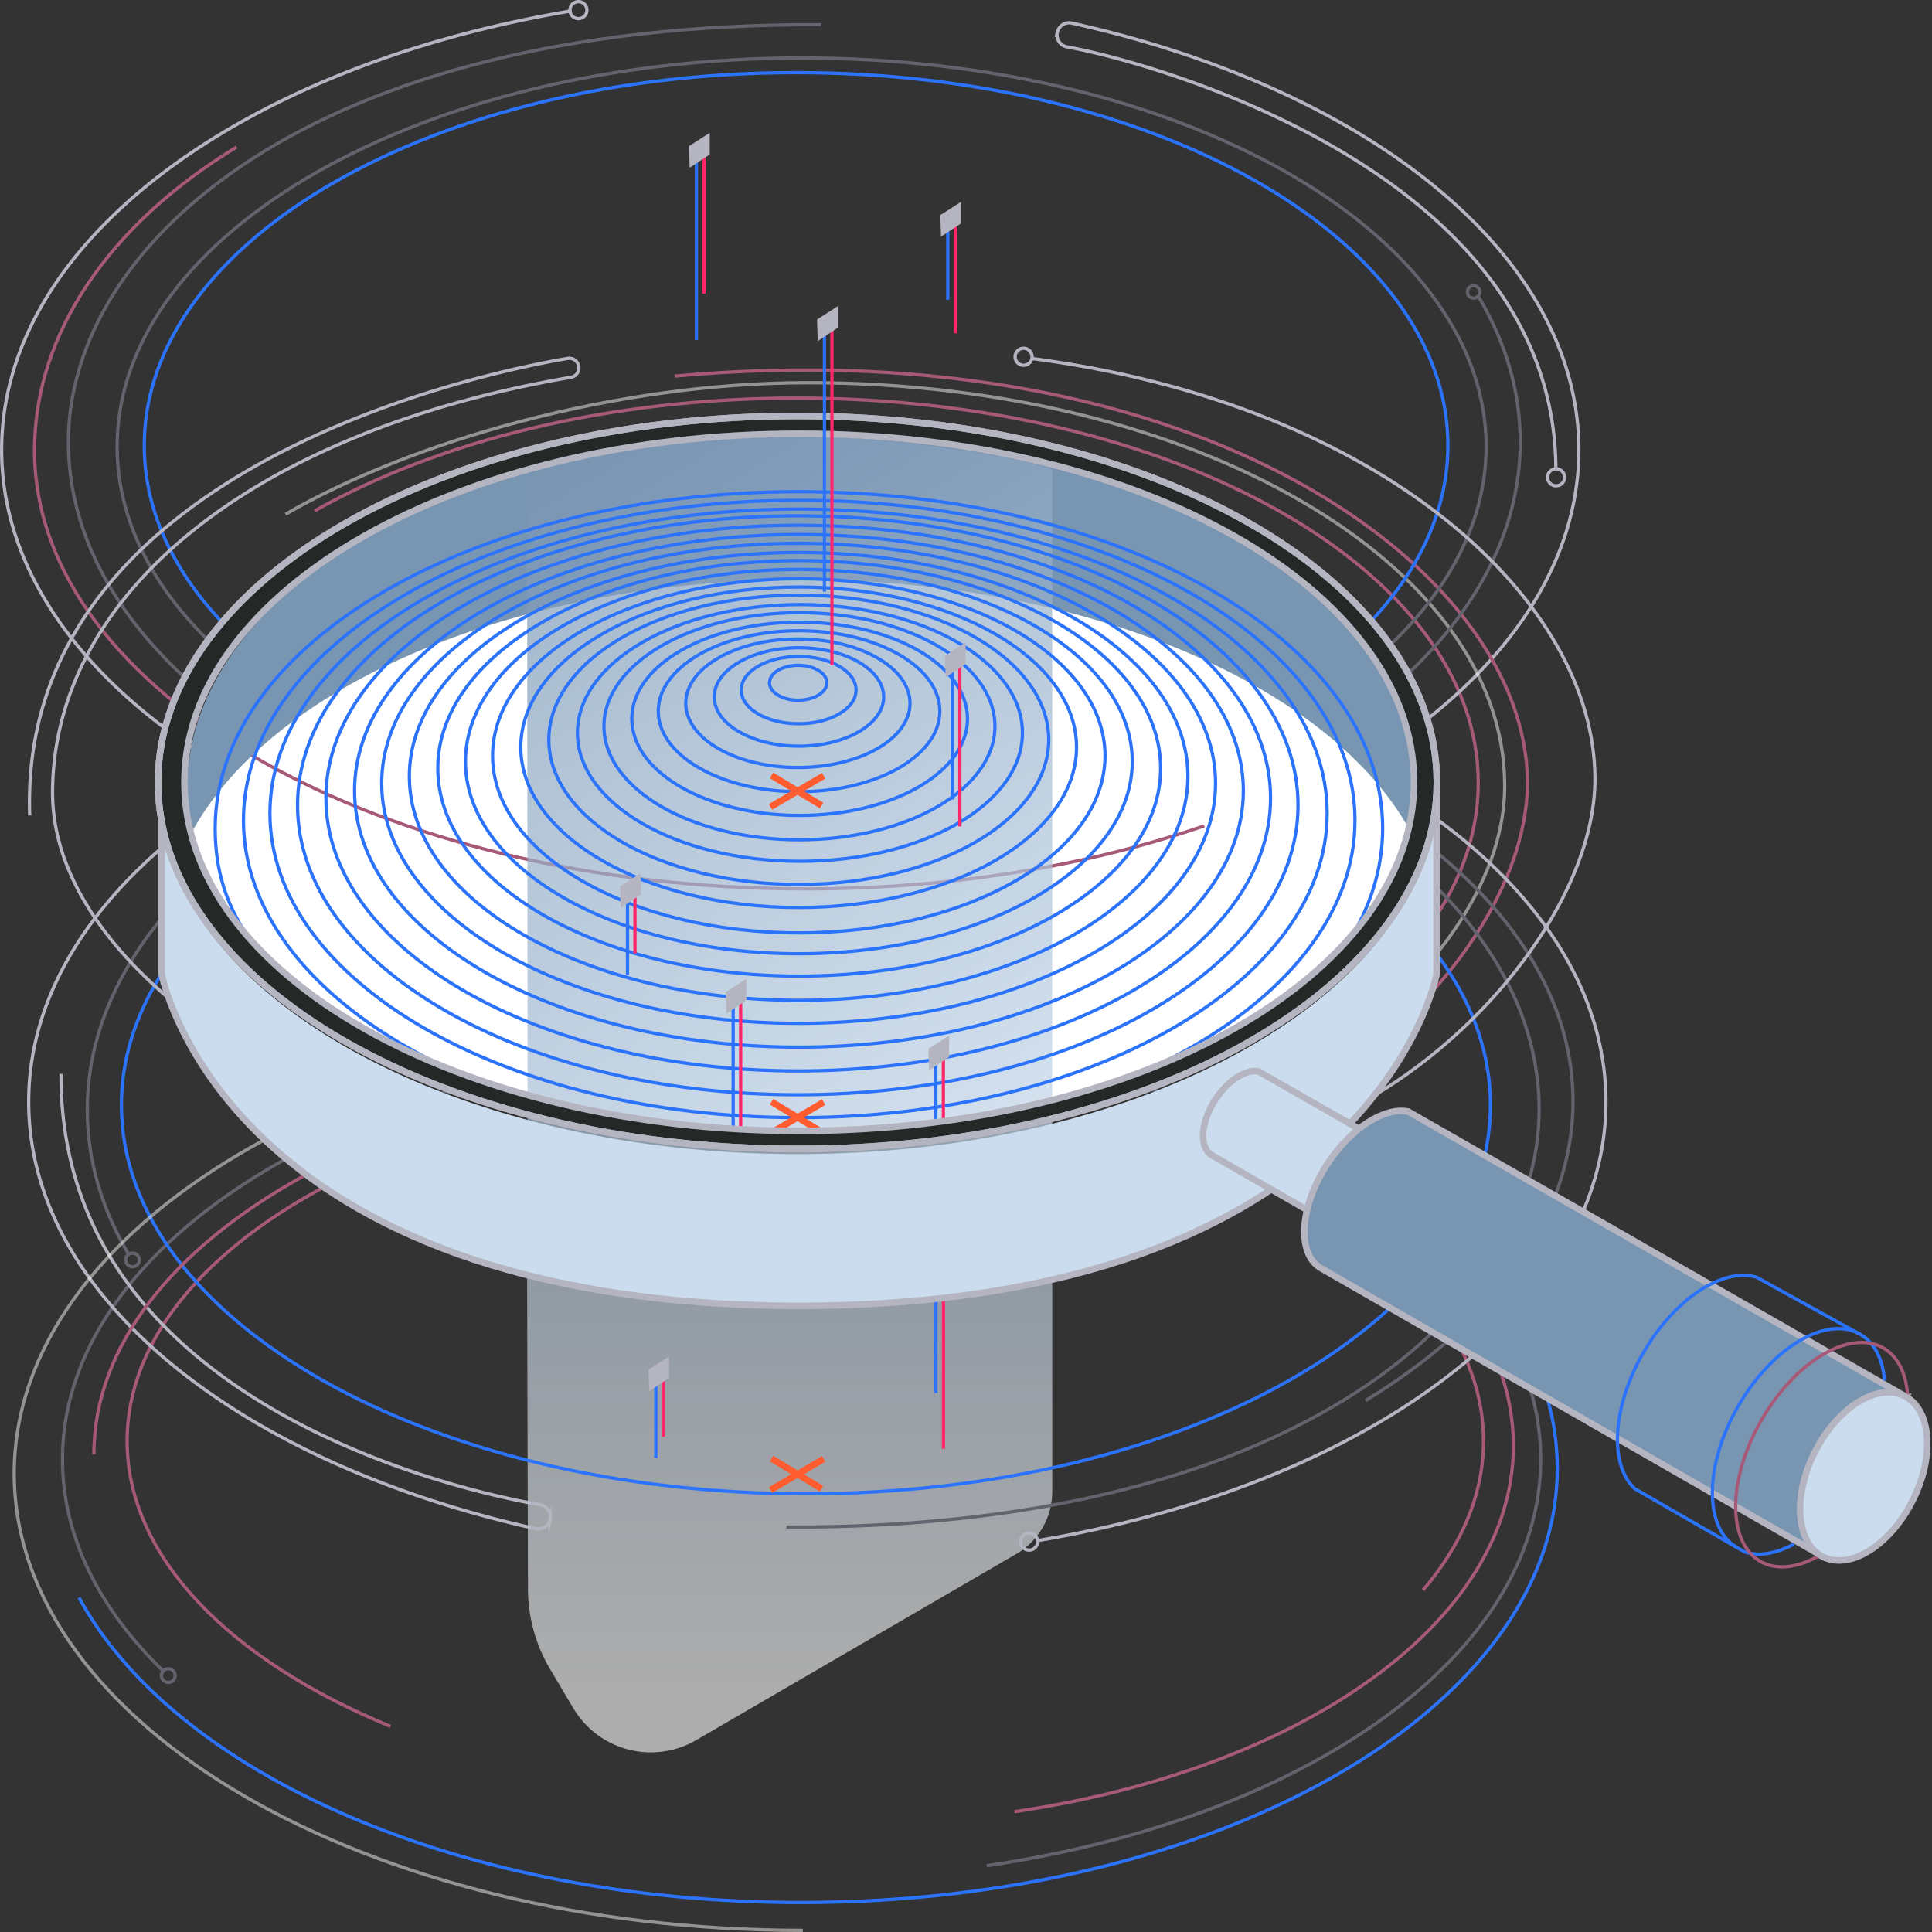
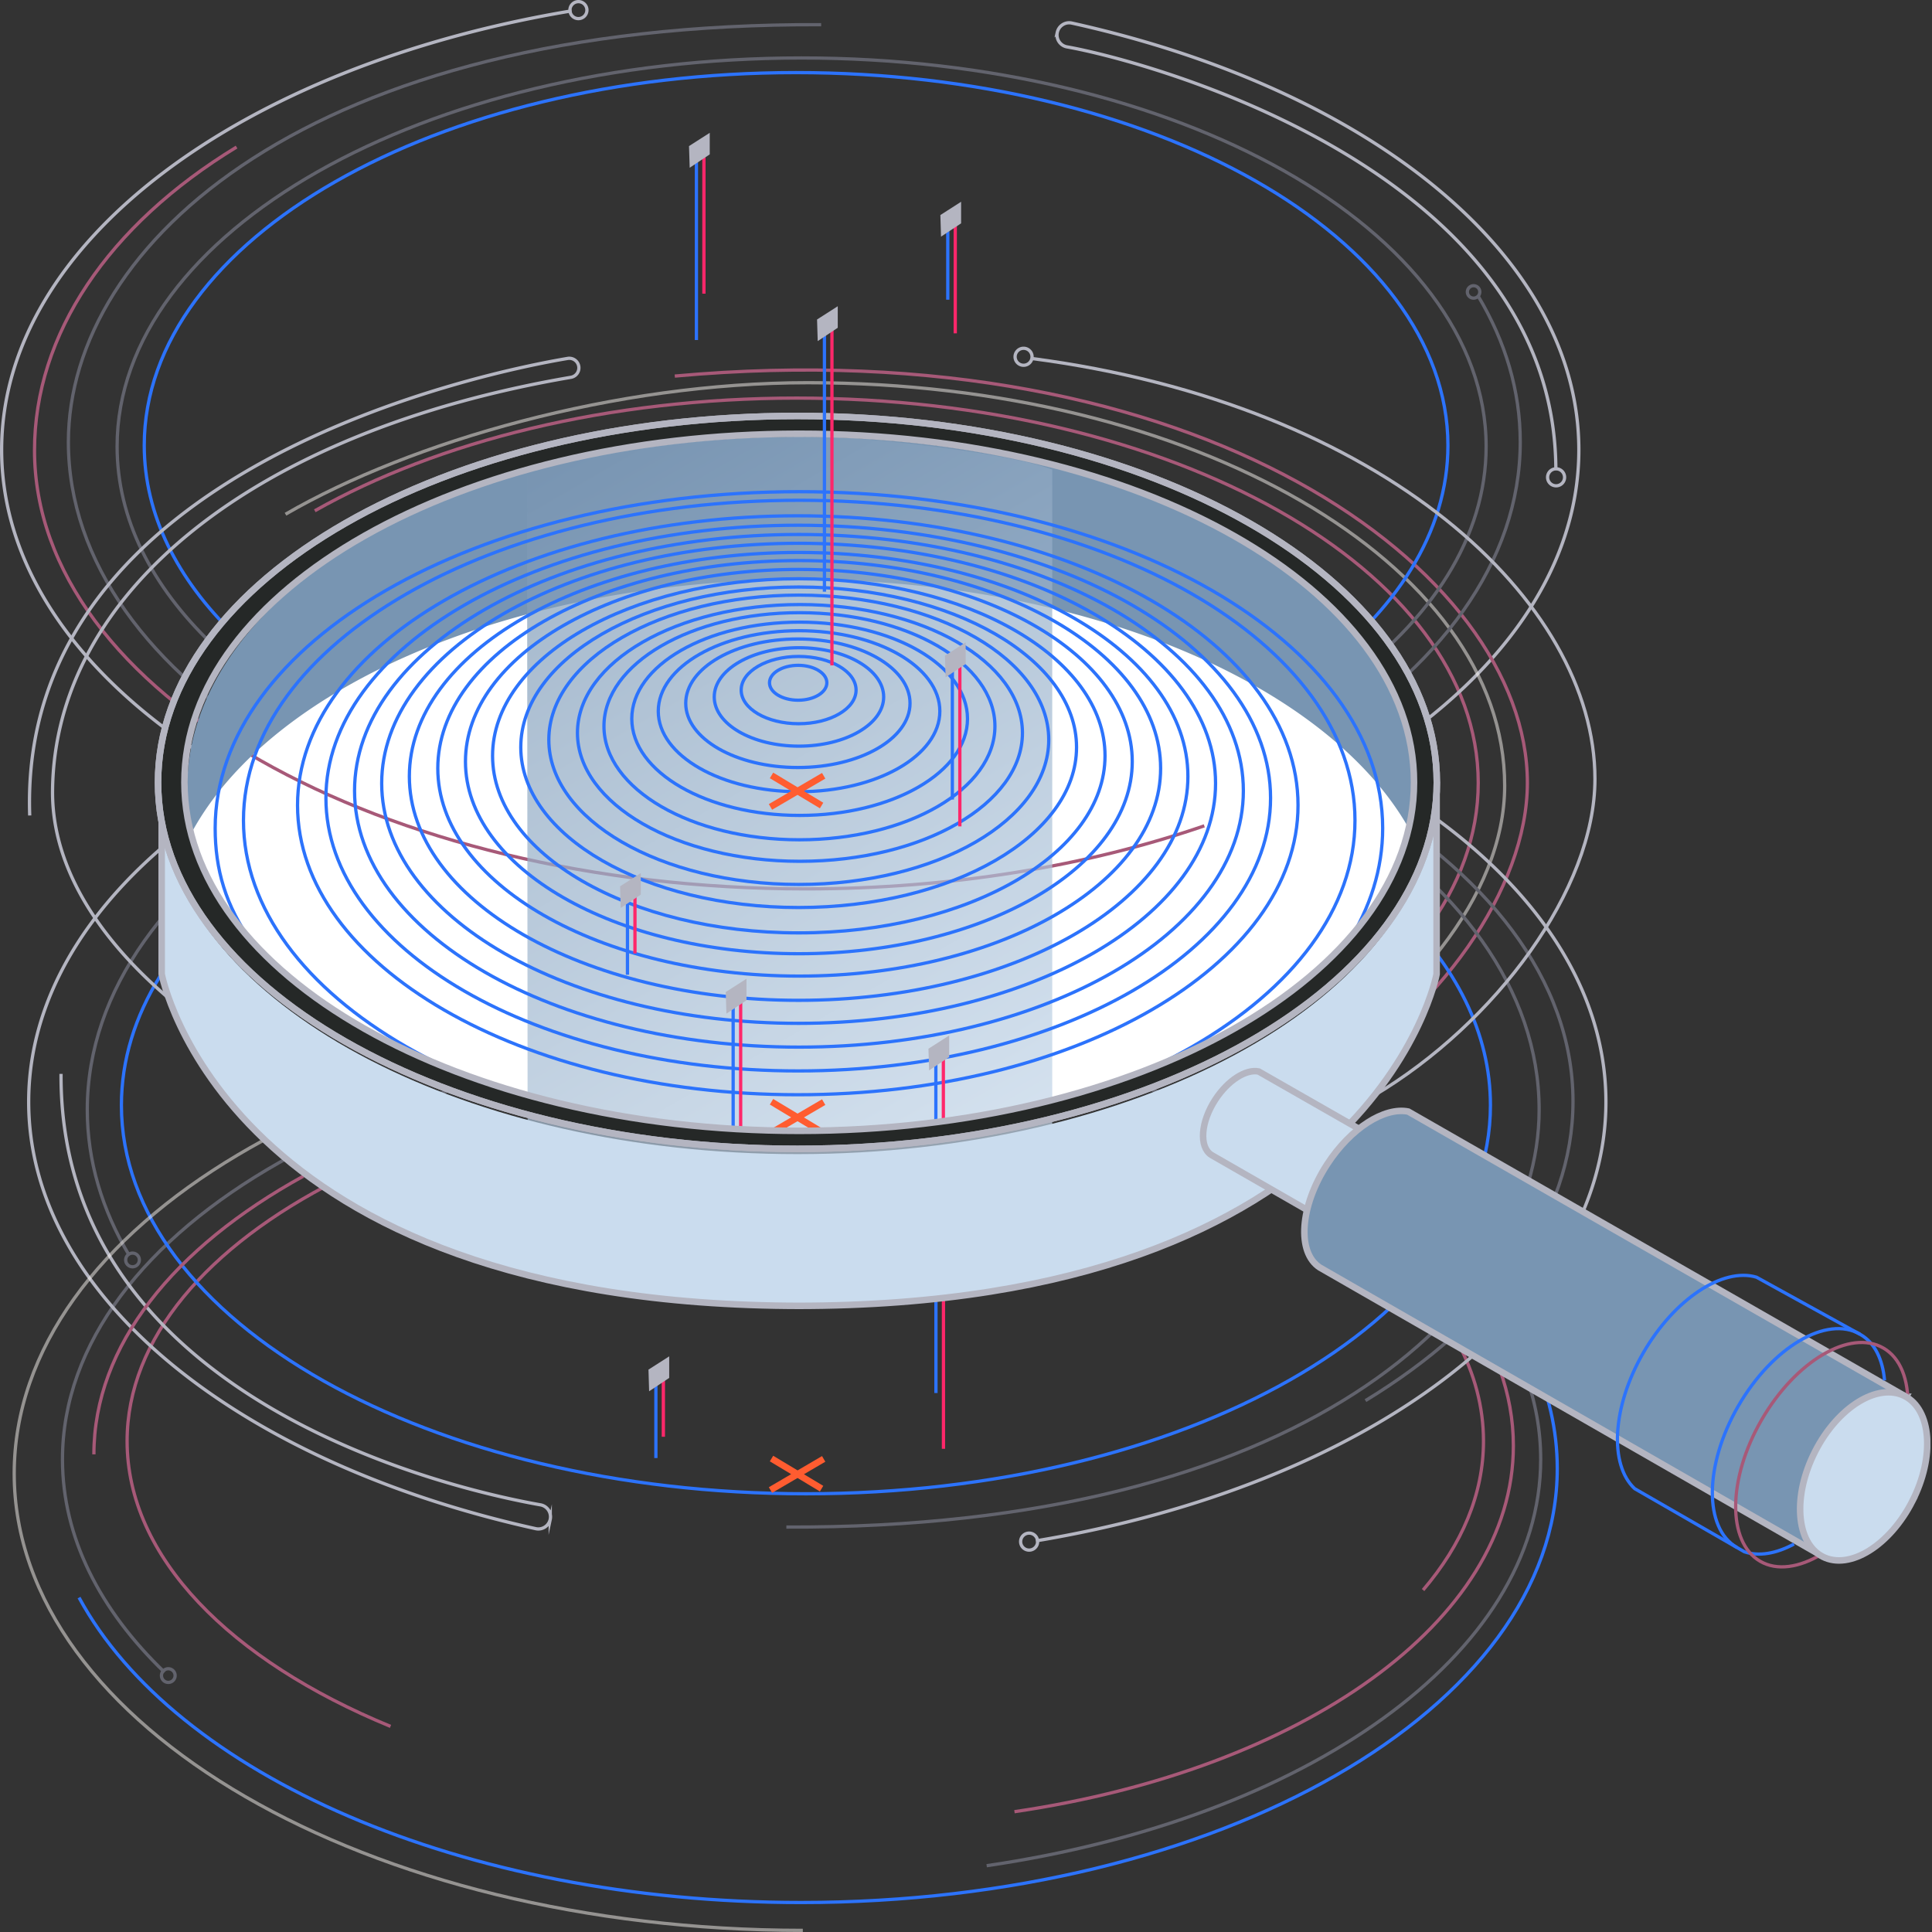
<svg xmlns="http://www.w3.org/2000/svg" width="512" height="512" fill="none">
  <rect width="100%" height="100%" fill="#333333" stroke="none" />
  <g clip-path="url(#a)">
    <path d="M299.082 297.879c56.029 16.184 94.057 47.738 94.057 84.018 0 14.081-5.729 27.443-16.011 39.482M103.491 457.511c-42.468-17.473-69.807-44.847-69.807-75.605 0-27.184 21.35-51.711 55.613-69.115" stroke="#A75978" stroke-width=".865" stroke-miterlimit="10" />
-     <path opacity=".6" d="M139.685 330.757s37.05-9.753 62.884-9.26c25.834.493 63.861 4.873 76.289 9.503v64.303a19.049 19.049 0 0 1-9.476 16.469l-84.892 49.383a23.93 23.93 0 0 1-13.025 3.219 23.898 23.898 0 0 1-19.516-11.657l-6.145-10.334a41.888 41.888 0 0 1-5.885-21.359l-.251-90.258.017-.009Z" fill="url(#b)" />
    <path d="M83.422 135.365c32.688-18.452 77.838-29.867 127.714-29.867 99.752 0 180.611 45.644 180.611 101.959 0 27.971-19.949 53.303-52.256 71.728" stroke="#A75978" stroke-width=".865" stroke-miterlimit="10" />
    <path d="M151.472 2.882C64.243 17.43.434 64.01.434 119.224c0 66.856 93.572 121.06 208.988 121.06 115.417 0 208.989-54.204 208.989-121.06 0-51.632-55.804-95.718-134.387-113.114-1.739-.38-3.453.736-3.834 2.475a3.217 3.217 0 0 0 2.588 3.843c20.295 3.566 129.419 32.35 129.54 112.119" stroke="#B4B5C1" stroke-width=".865" stroke-miterlimit="10" />
    <path d="M178.82 99.665c138.792-12.618 225.952 51.486 225.952 107.792 0 27.971-23.514 61.421-55.813 79.846" stroke="#A75978" stroke-width=".865" stroke-miterlimit="10" />
    <path opacity=".5" d="M75.664 136.274c33.406-19.326 87.488-34.852 138.472-34.852 101.967 0 184.618 47.816 184.618 106.797 0 29.295-25.332 59.162-58.349 78.461" stroke="#F8F4F0" stroke-width=".865" stroke-miterlimit="10" />
    <path d="M56.081 170.58c-15.915-15.318-25.046-33.172-25.046-52.247 0-56.869 81.214-102.971 181.398-102.971 49.833 0 94.966 11.406 127.758 29.866s53.649 44.52 53.649 73.105c0 47.963-57.768 88.267-135.971 99.717M43.6 443.162c-17.188-16.539-27.045-35.821-27.045-56.41 0-61.404 87.696-111.184 195.877-111.184 53.805 0 102.547 12.315 137.944 32.255 35.778 20.148 57.924 48.076 57.924 78.938 0 51.788-62.381 95.312-146.823 107.67" stroke="#62636D" stroke-width=".865" stroke-miterlimit="10" />
    <path d="M348.889 312.064c32.212 18.14 52.169 43.29 52.169 71.088 0 46.639-56.176 85.835-132.214 96.965" stroke="#A75978" stroke-width=".865" stroke-miterlimit="10" />
    <path d="M62.078 168.166c-15.154-14.696-23.851-31.832-23.851-50.127 0-54.567 77.336-98.8 172.743-98.8 47.453 0 90.431 10.94 121.657 28.655 31.225 17.716 51.087 42.719 51.087 70.136 0 46.016-55.017 84.693-129.48 95.676" stroke="#2C73FC" stroke-width=".865" stroke-miterlimit="10" />
    <path d="M217.616 6.543C82.121 5.946 18.121 64.71 18.121 117.13c0 63.481 86.13 114.94 192.381 114.94s192.381-51.459 192.381-114.94c0-13.553-3.921-26.552-11.13-38.625" stroke="#62636D" stroke-width=".865" stroke-miterlimit="10" />
    <path d="M369.935 240.647c15.915 15.318 25.046 33.172 25.046 52.247 0 56.869-81.214 102.971-181.398 102.971-49.833 0-94.966-11.407-127.758-29.867-33.13-18.659-53.65-44.518-53.65-73.104 0-47.963 57.77-88.267 135.972-99.717" stroke="#2C73FC" stroke-width=".865" stroke-miterlimit="10" />
    <path d="M274.546 408.345c87.228-14.557 151.038-61.135 151.038-116.342 0-66.856-93.573-121.059-208.989-121.059-115.416 0-208.997 54.203-208.997 121.059 0 51.632 55.804 95.718 134.387 113.114 1.739.381 3.453-.736 3.834-2.475a3.218 3.218 0 0 0-2.588-3.843c-20.295-3.565-127.472-26.535-127.057-114.213" stroke="#B4B5C1" stroke-width=".865" stroke-miterlimit="10" />
    <path d="M361.869 371.174c34.116-20.762 54.991-48.647 54.991-79.301 0-64.182-91.504-116.204-204.385-116.204-38.651 0-74.801 6.101-105.62 16.703" stroke="#62636D" stroke-width=".865" stroke-miterlimit="10" />
    <path d="M208.391 404.684c135.495.597 199.495-58.158 199.495-110.587 0-63.481-86.13-114.94-192.381-114.94S23.133 230.616 23.133 294.097c0 13.553 3.92 26.552 11.13 38.625" stroke="#62636D" stroke-width=".865" stroke-miterlimit="10" />
    <path d="M272.731 410.795a2.251 2.251 0 1 0-.002-4.502 2.251 2.251 0 0 0 .002 4.502Z" stroke="#B4B5C1" stroke-width=".865" stroke-miterlimit="10" />
    <path d="M201.598 322.19a2.25 2.25 0 1 0 0-4.5 2.25 2.25 0 0 0 0 4.5Z" stroke="#F8F4F0" stroke-width="1.731" stroke-miterlimit="10" />
    <path d="M35.121 335.708a1.809 1.809 0 1 0 0-3.618 1.809 1.809 0 0 0 0 3.618Z" stroke="#62636D" stroke-width=".865" stroke-miterlimit="10" />
    <path d="M211.533 301.047c89.883 0 162.748-35.423 162.748-79.12 0-43.696-72.865-79.119-162.748-79.119S48.785 178.231 48.785 221.927c0 43.697 72.865 79.12 162.748 79.12Z" fill="#fff" />
    <path d="M62.694 38.971C28.578 59.733 9.148 88.7 9.148 119.354c0 64.182 91.504 116.204 204.385 116.204 38.651 0 74.801-6.101 105.619-16.703" stroke="#A75978" stroke-width=".865" stroke-miterlimit="10" />
    <path d="M212.374 153.608c75.545 0 139.493 27.764 161.043 66.051a55.981 55.981 0 0 0 1.073-10.844c0-52.169-72.724-94.463-162.437-94.463-89.712 0-162.436 42.294-162.436 94.463 0 3.964.424 7.867 1.238 11.701 21.082-38.729 85.411-66.908 161.51-66.908h.009Z" fill="#7895B2" />
    <path d="M273.273 94.983c93.521 12.195 149.403 64.442 149.403 111.47 0 29.175-26.249 64.667-58.548 83.88" stroke="#B4B5C1" stroke-width=".865" stroke-miterlimit="10" />
    <path d="M319.171 291.873c56.193 20.373 93.52 56.341 93.52 97.303 0 63.515-89.712 115.009-200.377 115.009-89.912 0-166.002-33.995-191.369-80.807" stroke="#2C73FC" stroke-width=".865" stroke-miterlimit="10" />
    <path d="M24.883 385.419c0-28.785 21.212-54.852 55.501-73.719" stroke="#A75978" stroke-width=".865" stroke-miterlimit="10" />
    <path opacity=".7" d="M278.857 320.961V124.434c-12.427-4.63-50.455-9.018-76.298-9.502-25.833-.485-62.883 9.26-62.883 9.26l.164 196.769h139.017Z" fill="url(#c)" />
    <path d="M211.524 185.561c4.197 0 7.599-2.069 7.599-4.621 0-2.553-3.402-4.622-7.599-4.622-4.196 0-7.598 2.069-7.598 4.622 0 2.552 3.402 4.621 7.598 4.621Z" stroke="#2C73FC" stroke-width=".865" stroke-miterlimit="10" />
    <path d="M211.645 191.792c8.408 0 15.223-3.991 15.223-8.914s-6.815-8.914-15.223-8.914c-8.407 0-15.223 3.991-15.223 8.914s6.816 8.914 15.223 8.914Z" stroke="#2C73FC" stroke-width=".865" stroke-miterlimit="10" />
    <path d="M211.731 197.738c12.399 0 22.45-5.839 22.45-13.042 0-7.203-10.051-13.043-22.45-13.043s-22.45 5.84-22.45 13.043c0 7.203 10.051 13.042 22.45 13.042Z" stroke="#2C73FC" stroke-width=".865" stroke-miterlimit="10" />
    <path d="M211.446 203.398c16.414 0 29.72-7.625 29.72-17.032s-13.306-17.032-29.72-17.032-29.719 7.625-29.719 17.032 13.305 17.032 29.719 17.032Z" stroke="#2C73FC" stroke-width=".865" stroke-miterlimit="10" />
    <path d="M211.759 209.811c20.605 0 37.309-9.551 37.309-21.333 0-11.782-16.704-21.334-37.309-21.334-20.606 0-37.31 9.552-37.31 21.334s16.704 21.333 37.31 21.333Z" stroke="#2C73FC" stroke-width=".865" stroke-miterlimit="10" />
    <path d="M211.914 216.094c24.568 0 44.484-11.465 44.484-25.608 0-14.144-19.916-25.609-44.484-25.609s-44.484 11.465-44.484 25.609c0 14.143 19.916 25.608 44.484 25.608Z" stroke="#2C73FC" stroke-width=".865" stroke-miterlimit="10" />
    <path d="M211.861 222.551c28.611 0 51.805-13.473 51.805-30.092s-23.194-30.092-51.805-30.092c-28.612 0-51.806 13.473-51.806 30.092s23.194 30.092 51.806 30.092Z" stroke="#2C73FC" stroke-width=".865" stroke-miterlimit="10" />
    <path d="M211.994 228.254c32.565 0 58.963-15.232 58.963-34.021s-26.398-34.021-58.963-34.021c-32.564 0-58.963 15.232-58.963 34.021s26.399 34.021 58.963 34.021Z" stroke="#2C73FC" stroke-width=".865" stroke-miterlimit="10" />
    <path d="M211.687 234.39c36.584 0 66.241-17.165 66.241-38.34 0-21.174-29.657-38.339-66.241-38.339s-66.242 17.165-66.242 38.339c0 21.175 29.658 38.34 66.242 38.34Z" stroke="#2C73FC" stroke-width=".865" stroke-miterlimit="10" />
    <path d="M211.653 240.5c40.671 0 73.641-19.014 73.641-42.468 0-23.454-32.97-42.468-73.641-42.468-40.671 0-73.641 19.014-73.641 42.468 0 23.454 32.97 42.468 73.641 42.468Z" stroke="#2C73FC" stroke-width=".865" stroke-miterlimit="10" />
    <path d="M211.688 247.224c44.82 0 81.154-21.009 81.154-46.924 0-25.916-36.334-46.925-81.154-46.925-44.819 0-81.153 21.009-81.153 46.925 0 25.915 36.334 46.924 81.153 46.924Z" stroke="#2C73FC" stroke-width=".865" stroke-miterlimit="10" />
    <path d="M211.705 252.746c48.797 0 88.354-22.799 88.354-50.923 0-28.124-39.557-50.923-88.354-50.923-48.796 0-88.353 22.799-88.353 50.923 0 28.124 39.557 50.923 88.353 50.923Z" stroke="#2C73FC" stroke-width=".865" stroke-miterlimit="10" />
    <path d="M211.799 258.674c52.897 0 95.779-24.651 95.779-55.06 0-30.409-42.882-55.06-95.779-55.06-52.898 0-95.779 24.651-95.779 55.06 0 30.409 42.881 55.06 95.779 55.06Z" stroke="#2C73FC" stroke-width=".865" stroke-miterlimit="10" />
    <path d="M211.646 265.096c56.975 0 103.162-26.569 103.162-59.344 0-32.775-46.187-59.344-103.162-59.344-56.975 0-103.162 26.569-103.162 59.344 0 32.775 46.187 59.344 103.162 59.344Z" stroke="#2C73FC" stroke-width=".865" stroke-miterlimit="10" />
    <path d="M211.644 271.197c61.023 0 110.492-28.479 110.492-63.61 0-35.132-49.469-63.611-110.492-63.611s-110.492 28.479-110.492 63.611c0 35.131 49.469 63.61 110.492 63.61Z" stroke="#2C73FC" stroke-width=".865" stroke-miterlimit="10" />
    <path d="M211.731 277.498c65.043 0 117.771-30.413 117.771-67.929 0-37.517-52.728-67.93-117.771-67.93-65.042 0-117.77 30.413-117.77 67.93 0 37.516 52.728 67.929 117.77 67.929Z" stroke="#2C73FC" stroke-width=".865" stroke-miterlimit="10" />
    <path d="M211.541 283.807c69.13 0 125.17-32.373 125.17-72.308 0-39.935-56.04-72.309-125.17-72.309-69.129 0-125.17 32.374-125.17 72.309 0 39.935 56.041 72.308 125.17 72.308Z" stroke="#2C73FC" stroke-width=".865" stroke-miterlimit="10" />
    <path d="M211.421 290.116c73.216 0 132.57-34.346 132.57-76.713 0-42.368-59.354-76.714-132.57-76.714s-132.57 34.346-132.57 76.714c0 42.367 59.354 76.713 132.57 76.713Z" stroke="#2C73FC" stroke-width=".865" stroke-miterlimit="10" />
-     <path d="M211.622 296.174c77.369 0 140.09-36.101 140.09-80.634s-62.721-80.634-140.09-80.634c-77.37 0-140.09 36.101-140.09 80.634s62.72 80.634 140.09 80.634Z" stroke="#2C73FC" stroke-width=".865" stroke-miterlimit="10" />
    <path d="M211.802 302.241c81.341 0 147.282-37.98 147.282-84.831 0-46.852-65.941-84.832-147.282-84.832-81.342 0-147.282 37.98-147.282 84.832 0 46.851 65.94 84.831 147.282 84.831Z" stroke="#2C73FC" stroke-width=".865" stroke-miterlimit="10" />
    <path d="M66.872 249.968c-7.122-9.961-9.849-19.628-9.849-30.464 0-49.27 69.262-89.202 154.7-89.202 85.437 0 154.699 39.941 154.699 89.202 0 10.758-3.306 21.074-9.356 30.628" stroke="#2C73FC" stroke-width=".865" stroke-miterlimit="10" />
    <path d="M199.987 319.836c-95.277-5.885-186.565-55.813-186.063-110.284.485-52.507 53.416-95.191 137.364-109.558a2.55 2.55 0 0 0 2.112-2.752 2.546 2.546 0 0 0-2.951-2.259C130.388 98.367 4.62 123.275 7.875 216.112" stroke="#B4B5C1" stroke-width=".865" stroke-miterlimit="10" />
    <path d="m204.184 300.32 14.098-8.248M204.461 291.977l13.267 7.979" stroke="#FF5C30" stroke-width="1.731" stroke-miterlimit="10" />
    <path d="M153.289 4.933a2.25 2.25 0 1 0 0-4.5 2.25 2.25 0 0 0 0 4.5ZM412.379 128.744a2.25 2.25 0 1 0 0-4.5 2.25 2.25 0 0 0 0 4.5ZM271.258 96.8a2.25 2.25 0 1 0 0-4.5 2.25 2.25 0 0 0 0 4.5Z" stroke="#B4B5C1" stroke-width=".865" stroke-miterlimit="10" />
    <path d="M201.563 322.311a2.25 2.25 0 1 0-.002-4.502 2.25 2.25 0 0 0 .002 4.502Z" stroke="#F8F4F0" stroke-width="1.731" stroke-miterlimit="10" />
    <path d="M390.515 79.007a1.644 1.644 0 1 0 .001-3.289 1.644 1.644 0 0 0-.001 3.289Z" stroke="#62636D" stroke-width=".865" stroke-miterlimit="10" />
    <path d="M186.547 40.244v37.578" stroke="#FF276A" stroke-width=".865" stroke-miterlimit="10" />
    <path d="M184.559 40.244V90.11" stroke="#2C73FC" stroke-width=".865" stroke-miterlimit="10" />
    <path d="m182.594 38.712 5.495-3.514v5.712l-5.313 3.54-.182-5.739Z" fill="#B4B5C1" />
    <path d="M253.152 58.513v29.823" stroke="#FF276A" stroke-width=".865" stroke-miterlimit="10" />
    <path d="M251.172 58.513v20.91" stroke="#2C73FC" stroke-width=".865" stroke-miterlimit="10" />
    <path d="m249.207 56.99 5.496-3.523v5.721l-5.323 3.531-.173-5.73Z" fill="#B4B5C1" />
    <path d="M254.371 175.28v43.722" stroke="#FF276A" stroke-width=".865" stroke-miterlimit="10" />
    <path d="M252.383 175.28v36.608" stroke="#2C73FC" stroke-width=".865" stroke-miterlimit="10" />
    <path d="m250.418 173.756 5.496-3.522v5.721l-5.314 3.531-.182-5.73Z" fill="#B4B5C1" />
    <path d="M196.285 264.421v36.141" stroke="#FF276A" stroke-width=".865" stroke-miterlimit="10" />
    <path d="M194.293 264.421v36.608" stroke="#2C73FC" stroke-width=".865" stroke-miterlimit="10" />
    <path d="m192.328 262.898 5.496-3.523v5.721l-5.314 3.531-.182-5.729Z" fill="#B4B5C1" />
    <path d="M168.27 236.415v16.262" stroke="#FF276A" stroke-width=".865" stroke-miterlimit="10" />
    <path d="M166.285 236.415v21.904" stroke="#2C73FC" stroke-width=".865" stroke-miterlimit="10" />
    <path d="m164.324 234.883 5.496-3.513v5.712l-5.323 3.539-.173-5.738Z" fill="#B4B5C1" />
    <path d="M175.797 364.493v16.261" stroke="#FF276A" stroke-width=".865" stroke-miterlimit="10" />
    <path d="M173.816 364.493v21.904" stroke="#2C73FC" stroke-width=".865" stroke-miterlimit="10" />
    <path d="m171.852 362.961 5.495-3.514v5.712l-5.322 3.54-.173-5.738Z" fill="#B4B5C1" />
    <path d="M250 279.454v19.905" stroke="#FF276A" stroke-width=".865" stroke-miterlimit="10" />
    <path d="M248.012 279.454v20.225" stroke="#2C73FC" stroke-width=".865" stroke-miterlimit="10" />
    <path d="m246.047 277.922 5.495-3.514v5.712l-5.322 3.54-.173-5.738Z" fill="#B4B5C1" />
    <path opacity=".5" d="M89.653 292.669c-9.52 4.025-18.426 8.508-26.63 13.389-36.67 21.809-59.257 51.606-59.257 84.45 0 66.856 93.572 121.059 208.988 121.059" stroke="#F8F4F0" stroke-width=".865" stroke-miterlimit="10" />
    <path d="m204.184 213.844 14.098-8.256M204.461 205.492l13.267 7.98M204.184 394.879l14.098-8.257M204.461 386.527l13.267 7.98" stroke="#FF5C30" stroke-width="1.731" stroke-miterlimit="10" />
    <path d="M250.027 305.106v78.842" stroke="#FF276A" stroke-width=".865" stroke-miterlimit="10" />
    <path d="M248.035 305.106v64.06" stroke="#2C73FC" stroke-width=".865" stroke-miterlimit="10" />
    <path d="M211.325 305.85c-87.471 0-159.45-38.011-168.477-86.796v39.084s16.357 87.929 169.585 87.929h-1.299c153.237.009 169.585-87.921 169.585-87.921v-42.839h-.355c-5.945 50.568-79.353 90.543-169.039 90.543Z" fill="#CADCEE" />
    <path d="M42.848 217.903v40.235s16.357 87.929 169.585 87.929h-1.299c153.237.009 169.585-87.921 169.585-87.921V213.93l-.355 1.376" stroke="#B4B5C1" stroke-width="1.731" stroke-miterlimit="10" />
    <path d="m362.233 300.346-28.672-16.392c-3.358-.675-8.152 2.328-11.502 7.477-3.86 5.946-4.327 12.498-1.047 14.635.26.165 28.473 16.357 28.473 16.357l12.748-22.077Z" fill="#CADCEE" stroke="#B4B5C1" stroke-width="1.731" stroke-miterlimit="10" />
    <path d="m505.109 370.161-131.903-75.588c-6.283-1.263-15.24 4.353-21.498 13.977-7.218 11.121-8.092 23.367-1.947 27.357.476.312 131.522 75.528 131.522 75.528l23.835-41.274h-.009Z" fill="#7895B2" stroke="#B4B5C1" stroke-width="1.731" stroke-miterlimit="10" />
    <path d="M460.299 410.093c-8.819-5.089-8.655-21.87.355-37.474 9.009-15.604 23.462-24.137 32.272-19.048" stroke="#2C73FC" stroke-width=".865" stroke-miterlimit="10" />
    <path d="M499.423 365.817c-.476-5.496-2.57-9.953-6.343-12.134l-27.591-15.214c-8.871-2.648-21.714 5.703-29.988 20.018-8.291 14.357-9.078 29.693-2.302 36.02l29.071 16.729c3.834 1.307 8.464.484 13.155-2.043" stroke="#2C73FC" stroke-width=".865" stroke-miterlimit="10" />
    <path d="M482.74 411.885c-5.911 3.548-11.805 4.457-16.262 1.878-8.819-5.089-8.654-21.87.355-37.474 9.01-15.604 23.463-24.137 32.273-19.049 4.569 2.64 6.724 8.413 6.491 15.535" stroke="#A75978" stroke-width=".865" stroke-miterlimit="10" />
    <path d="M506.793 397.82c5.989-11.76 5.072-24.233-2.05-27.86-7.121-3.627-17.749 2.966-23.738 14.725-5.99 11.76-5.072 24.233 2.049 27.86 7.122 3.627 17.75-2.966 23.739-14.725Z" fill="#CADCEE" stroke="#B4B5C1" stroke-width="1.731" stroke-miterlimit="10" />
    <path d="M44.598 445.854a1.809 1.809 0 1 0 0-3.618 1.809 1.809 0 0 0 0 3.618Z" stroke="#62636D" stroke-width=".865" stroke-miterlimit="10" />
    <path d="M211.69 112.682c-91.824 0-166.252 42.381-166.252 94.671 0 52.291 74.437 94.672 166.252 94.672 91.816 0 166.253-42.381 166.253-94.672 0-52.29-74.437-94.671-166.253-94.671Z" stroke="#252827" stroke-width="6.058" stroke-miterlimit="10" />
    <path d="M211.325 110.232c-93.581 0-169.446 43.481-169.446 97.113 0 53.631 75.865 97.112 169.446 97.112s169.447-43.481 169.447-97.112c0-53.632-75.866-97.113-169.447-97.113Zm.476 189.456c-89.981 0-162.93-41.36-162.93-92.369 0-51.01 72.949-92.37 162.93-92.37 89.981 0 162.93 41.36 162.93 92.37 0 51.009-72.949 92.369-162.93 92.369Z" stroke="#B4B5C1" stroke-width="1.731" stroke-miterlimit="10" />
    <path d="M211.325 304.457c93.583 0 169.447-43.479 169.447-97.112 0-53.634-75.864-97.113-169.447-97.113-93.582 0-169.446 43.479-169.446 97.113 0 53.633 75.864 97.112 169.446 97.112Z" stroke="#B4B5C1" stroke-width="1.731" stroke-miterlimit="10" />
    <path d="M220.473 86.199v90.137" stroke="#FF276A" stroke-width=".865" stroke-miterlimit="10" />
    <path d="M218.484 86.199v70.603" stroke="#2C73FC" stroke-width=".865" stroke-miterlimit="10" />
    <path d="m216.527 84.667 5.487-3.514v5.712l-5.314 3.531-.173-5.729Z" fill="#B4B5C1" />
  </g>
  <defs>
    <linearGradient id="b" x1="229.324" y1="448.898" x2="229.324" y2="321.154" gradientUnits="userSpaceOnUse">
      <stop stop-color="#fff" />
      <stop offset="1" stop-color="#CADCEE" />
    </linearGradient>
    <linearGradient id="c" x1="269.277" y1="326.491" x2="149.282" y2="118.645" gradientUnits="userSpaceOnUse">
      <stop stop-color="#CADCEE" />
      <stop offset="1" stop-color="#7895B2" />
    </linearGradient>
    <clipPath id="a">
      <path fill="#fff" d="M0 0h511.585v512H0z" />
    </clipPath>
  </defs>
</svg>